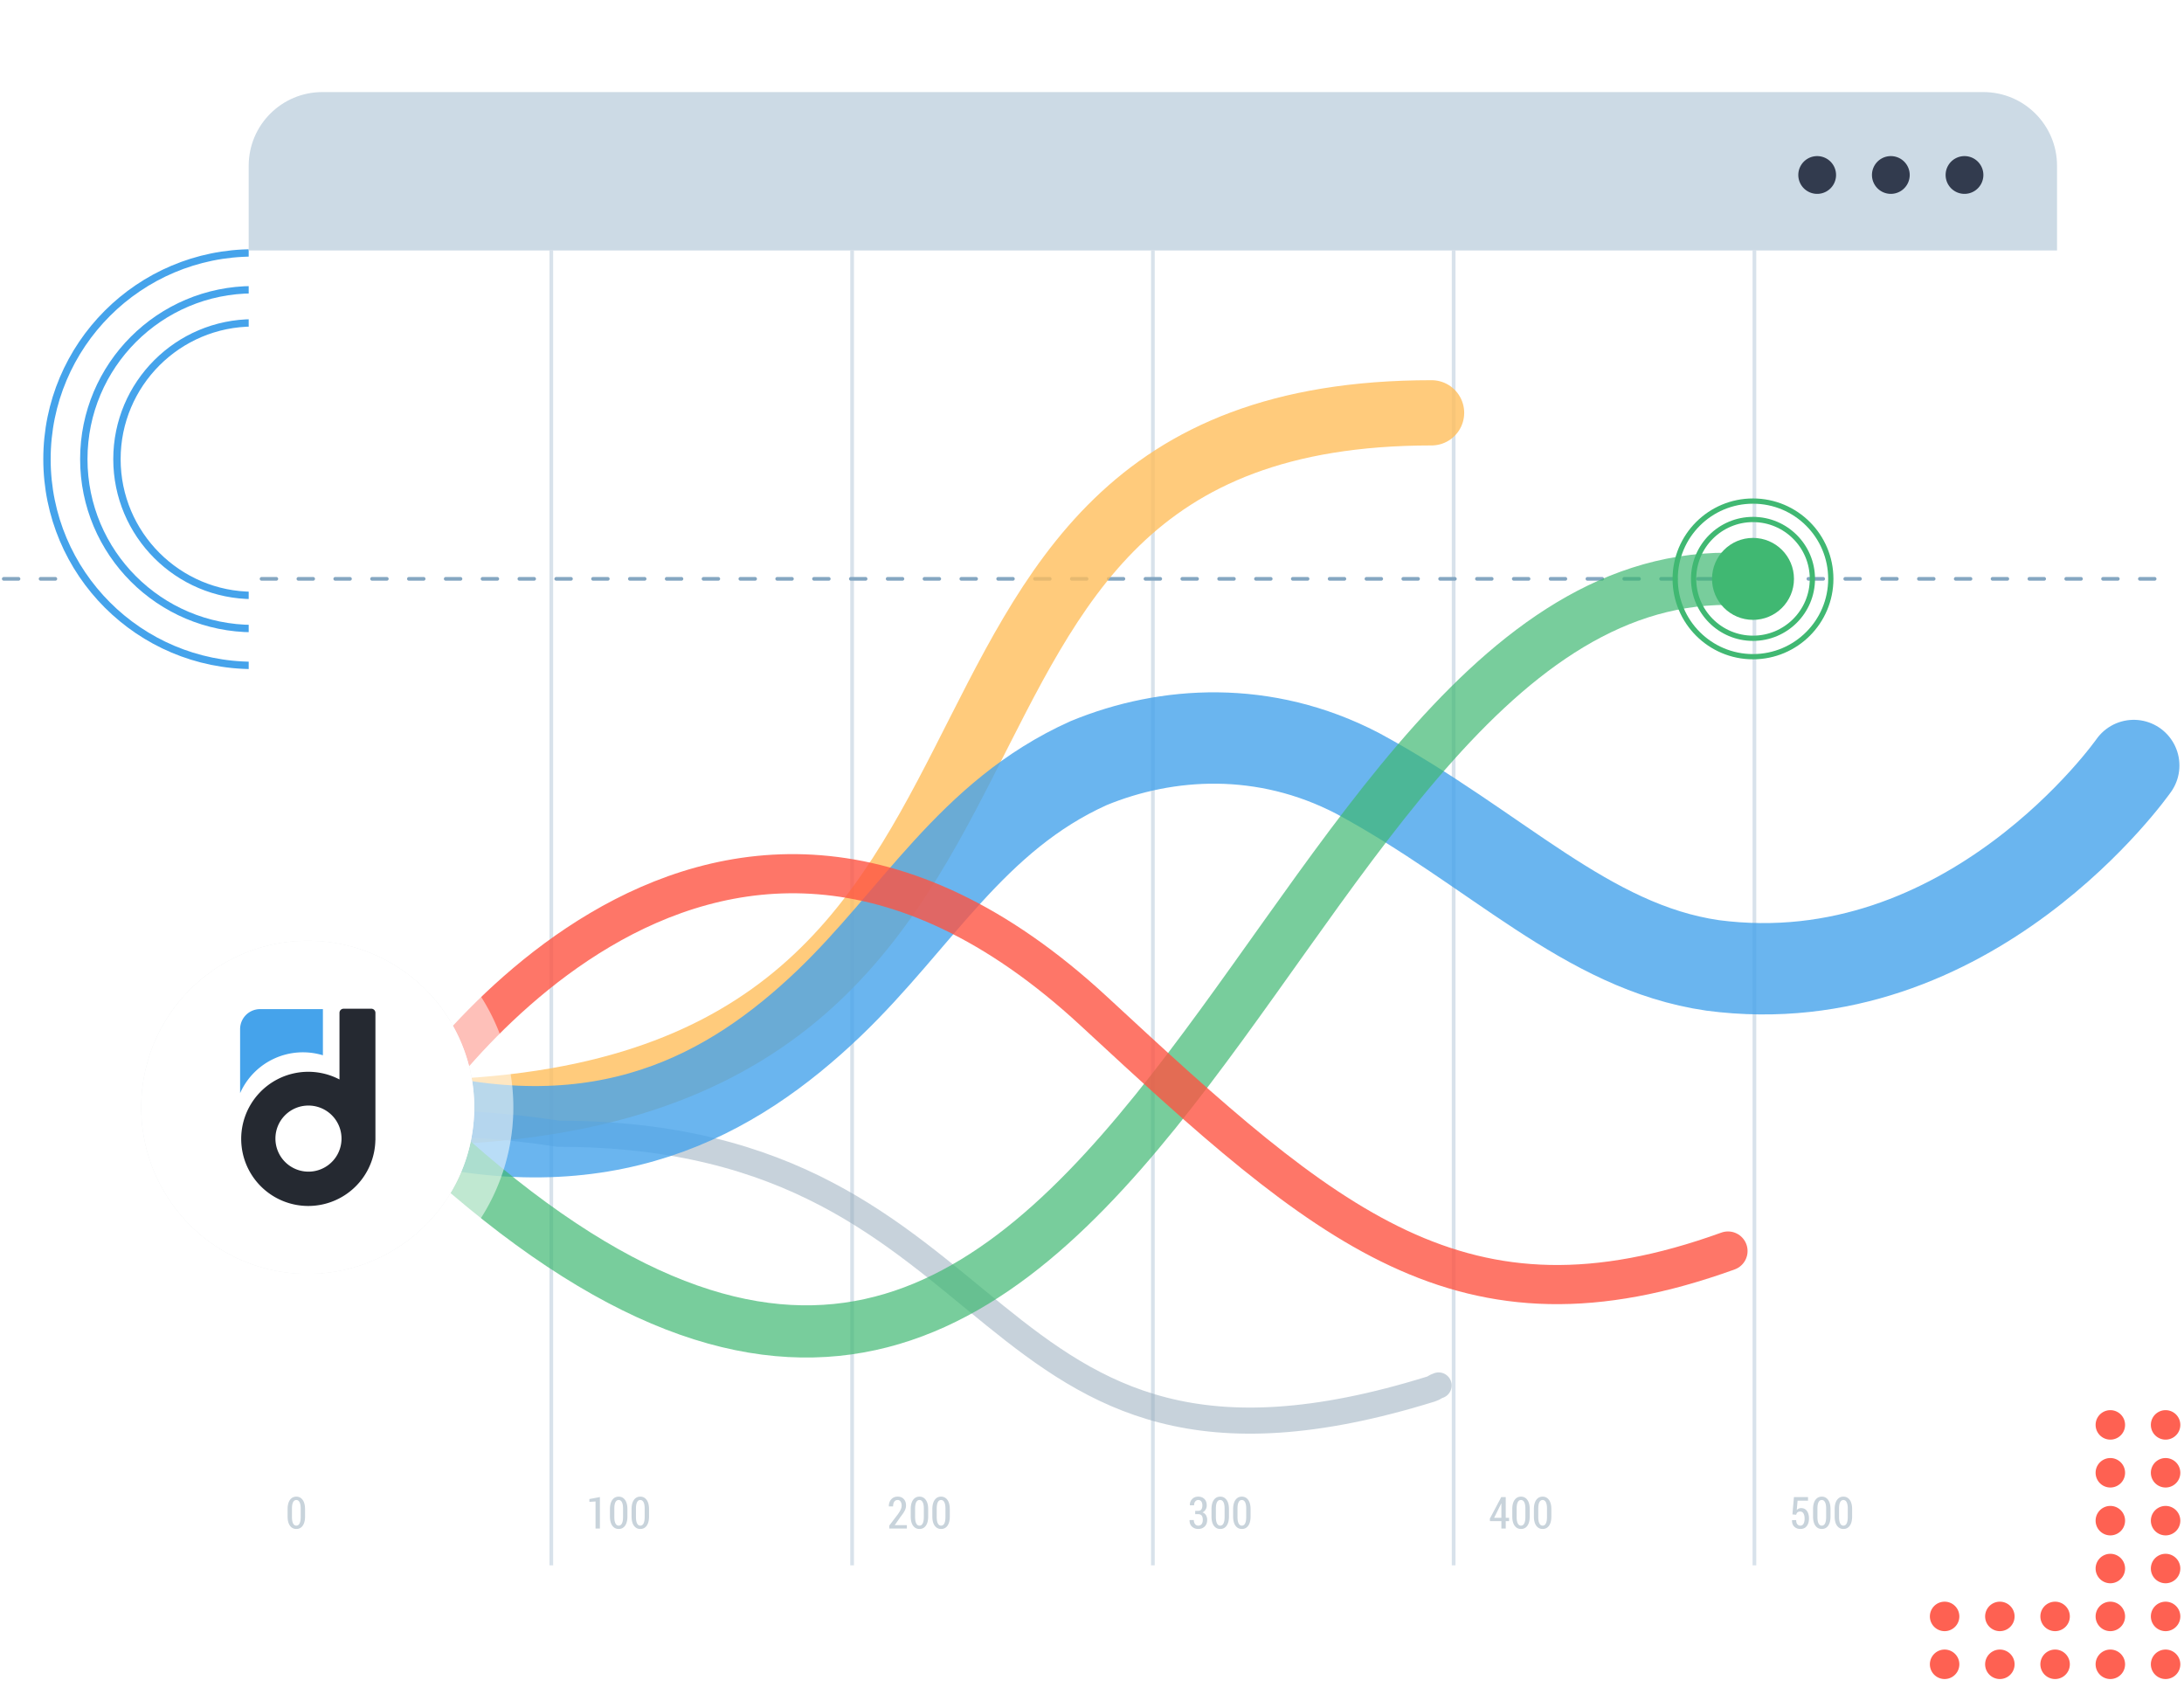
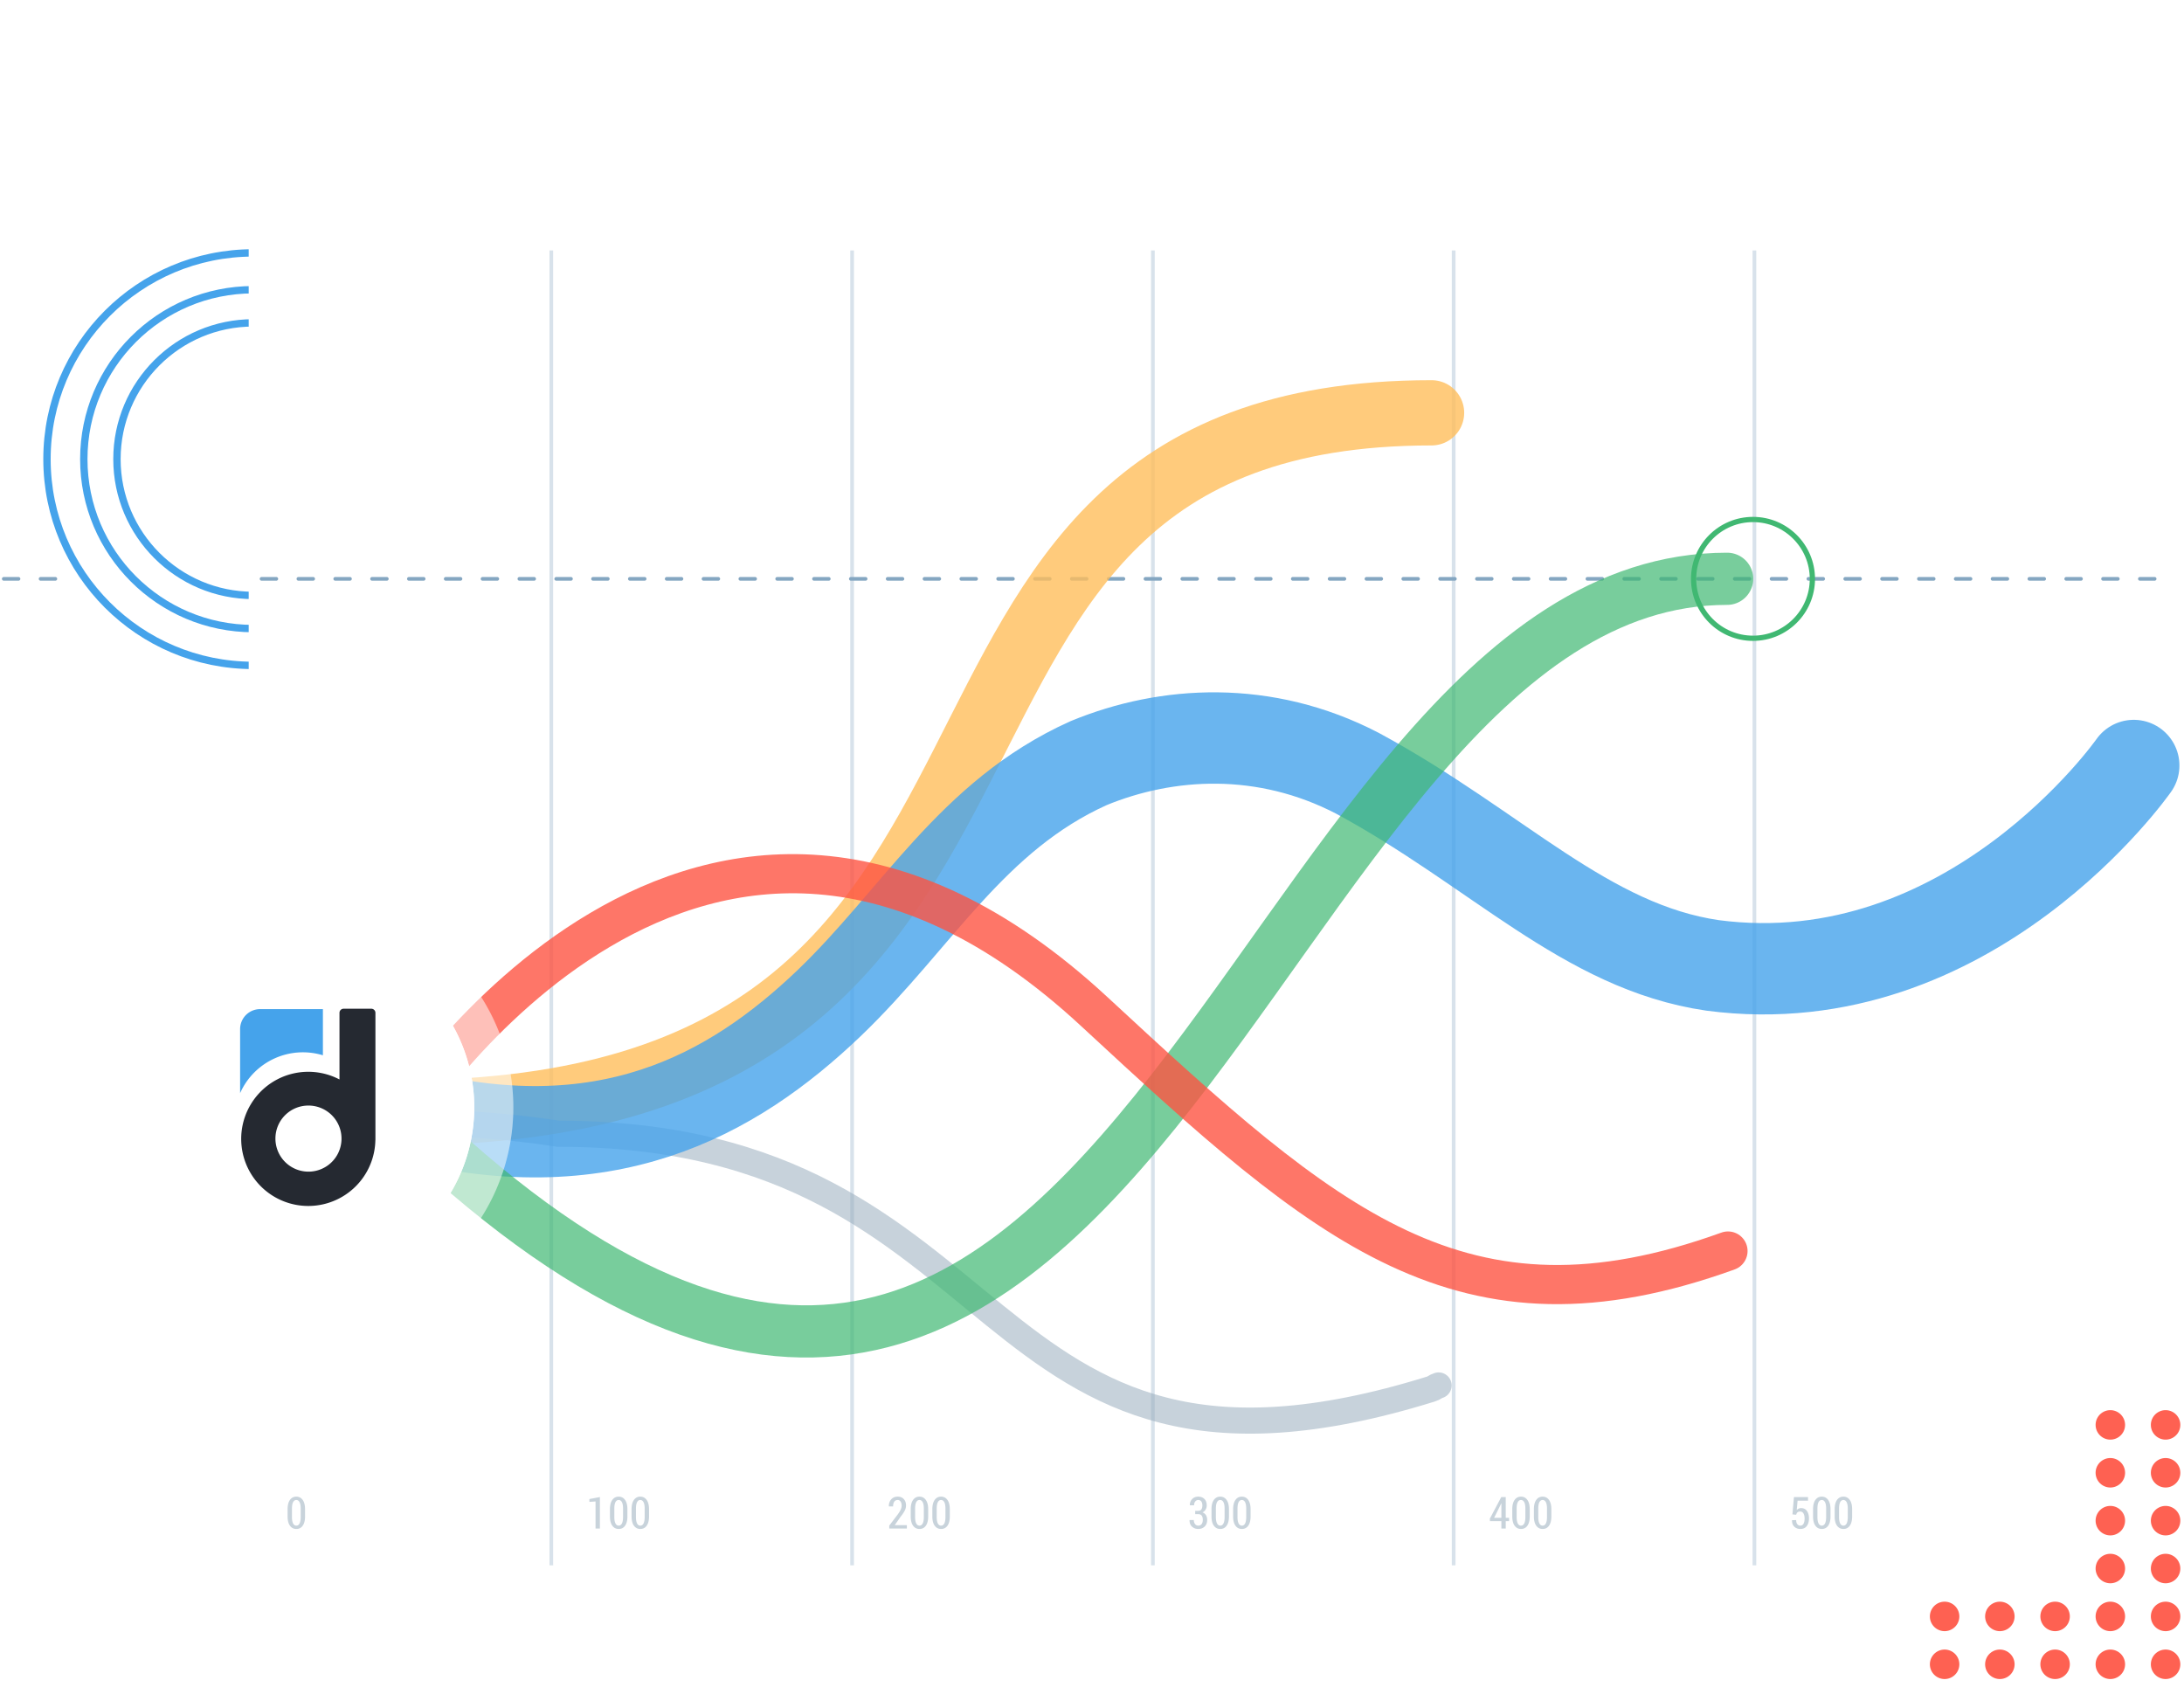
<svg xmlns="http://www.w3.org/2000/svg" fill="none" viewBox="0 0 593 460">
  <path stroke="#45A3EB" stroke-width="2" d="M68.755 180.661c30.928 0 56-25.072 56-56s-25.072-56-56-56-56 25.072-56 56 25.072 56 56 56z" />
  <path stroke="#45A3EB" stroke-width="2" d="M68.755 170.661c25.405 0 46-20.595 46-46s-20.595-46-46-46-46 20.595-46 46 20.595 46 46 46z" />
  <path stroke="#45A3EB" stroke-width="2" d="M68.755 161.661c20.434 0 37-16.565 37-37 0-20.434-16.566-37-37-37-20.435 0-37 16.566-37 37 0 20.435 16.565 37 37 37z" />
  <g filter="url(#filter0_d)">
    <rect width="491" height="400" x="67.526" y="25" fill="#fff" rx="20" />
  </g>
-   <path fill="#CCDAE5" d="M67.526 45c0-11.046 8.955-20 20-20h451c11.046 0 20 8.954 20 20v23h-491V45z" />
-   <path fill="#323B4E" d="M493.401 52.634a5.125 5.125 0 100-10.25 5.125 5.125 0 000 10.25zm20 0a5.125 5.125 0 100-10.25 5.125 5.125 0 000 10.25zm20 0a5.125 5.125 0 100-10.25 5.125 5.125 0 000 10.25z" />
  <path d="M149.193 68v357h1V68h-1zm81.667 0v357h1V68h-1zm81.667 0v357h1V68h-1zm81.666 0v357h1V68h-1zm81.667 0v357h1V68h-1z" fill="#CCDAE5" opacity=".763" />
  <path fill="#C8D3DB" d="M162.885 415.01h-1.184v-7.354l-1.67.112V407l2.854-.539v8.549zm7.47-3.311c0 1.106-.213 1.953-.638 2.543-.422.586-.996.879-1.723.879-.73 0-1.311-.295-1.74-.885-.426-.59-.639-1.435-.639-2.537v-1.928c0-1.097.213-1.943.639-2.537.426-.593 1.002-.89 1.728-.89.727 0 1.303.297 1.729.89.43.594.644 1.44.644 2.537v1.928zm-1.183-2.097c0-.774-.104-1.358-.311-1.752-.203-.395-.496-.592-.879-.592s-.675.199-.879.597c-.199.395-.298.977-.298 1.747v2.261c0 .774.101 1.36.304 1.758.207.399.502.598.885.598.379 0 .67-.198.873-.592.203-.398.305-.986.305-1.764v-2.261zm7.054 2.097c0 1.106-.212 1.953-.638 2.543-.422.586-.996.879-1.723.879-.73 0-1.31-.295-1.74-.885-.426-.59-.639-1.435-.639-2.537v-1.928c0-1.097.213-1.943.639-2.537.426-.593 1.002-.89 1.728-.89.727 0 1.303.297 1.729.89.43.594.644 1.44.644 2.537v1.928zm-1.183-2.097c0-.774-.104-1.358-.311-1.752-.203-.395-.496-.592-.879-.592-.382 0-.675.199-.879.597-.199.395-.298.977-.298 1.747v2.261c0 .774.101 1.36.304 1.758.207.399.502.598.885.598.379 0 .67-.198.873-.592.203-.398.305-.986.305-1.764v-2.261zm71.196 5.396h-4.787v-.791l2.344-3.082c.378-.535.642-.977.791-1.324.152-.352.228-.692.228-1.02 0-.449-.096-.814-.287-1.095a.883.883 0 00-.779-.428c-.418 0-.733.156-.944.469-.207.312-.31.738-.31 1.277h-1.143l-.012-.029c-.015-.739.194-1.362.627-1.87.434-.507 1.028-.761 1.782-.761.695 0 1.244.22 1.646.662.406.437.61 1.017.61 1.74 0 .488-.125.971-.375 1.447-.247.473-.606 1.002-1.079 1.588l-1.611 2.315h3.299v.902zm5.783-3.299c0 1.106-.213 1.953-.639 2.543-.421.586-.996.879-1.722.879-.731 0-1.311-.295-1.74-.885-.426-.59-.639-1.435-.639-2.537v-1.928c0-1.097.213-1.943.639-2.537.425-.593 1.001-.89 1.728-.89.727 0 1.303.297 1.729.89.429.594.644 1.44.644 2.537v1.928zm-1.183-2.097c0-.774-.104-1.358-.311-1.752-.203-.395-.496-.592-.879-.592s-.676.199-.879.597c-.199.395-.299.977-.299 1.747v2.261c0 .774.102 1.36.305 1.758.207.399.502.598.885.598.379 0 .67-.198.873-.592.203-.398.305-.986.305-1.764v-2.261zm7.054 2.097c0 1.106-.213 1.953-.638 2.543-.422.586-.997.879-1.723.879-.731 0-1.311-.295-1.74-.885-.426-.59-.639-1.435-.639-2.537v-1.928c0-1.097.213-1.943.639-2.537.425-.593 1.002-.89 1.728-.89.727 0 1.303.297 1.729.89.429.594.644 1.44.644 2.537v1.928zm-1.183-2.097c0-.774-.104-1.358-.311-1.752-.203-.395-.496-.592-.879-.592s-.676.199-.879.597c-.199.395-.299.977-.299 1.747v2.261c0 .774.102 1.36.305 1.758.207.399.502.598.885.598.379 0 .67-.198.873-.592.203-.398.305-.986.305-1.764v-2.261zm67.809.603h.814c.395 0 .682-.131.862-.393.183-.265.275-.623.275-1.072 0-.461-.096-.822-.287-1.084-.188-.265-.463-.398-.826-.398-.332 0-.606.133-.821.398-.21.262-.316.608-.316 1.037h-1.131l-.017-.035c-.016-.66.191-1.211.621-1.652.429-.442.976-.662 1.64-.662.703 0 1.266.211 1.688.633.422.418.633 1.009.633 1.775 0 .379-.1.742-.299 1.09a1.947 1.947 0 01-.85.785c.43.16.748.42.955.779.207.356.311.768.311 1.237 0 .773-.229 1.38-.686 1.822-.453.437-1.035.656-1.746.656-.664 0-1.226-.209-1.687-.627-.457-.422-.678-1.008-.662-1.758l.017-.035h1.137c0 .449.111.815.334 1.096.223.281.516.422.879.422.383 0 .681-.135.896-.405.219-.273.328-.66.328-1.16 0-.531-.103-.922-.31-1.172-.207-.253-.52-.38-.938-.38h-.814v-.897zm9.17 1.494c0 1.106-.213 1.953-.639 2.543-.422.586-.996.879-1.722.879-.731 0-1.311-.295-1.741-.885-.426-.59-.638-1.435-.638-2.537v-1.928c0-1.097.212-1.943.638-2.537.426-.593 1.002-.89 1.729-.89.726 0 1.303.297 1.728.89.43.594.645 1.44.645 2.537v1.928zm-1.184-2.097c0-.774-.103-1.358-.31-1.752-.203-.395-.496-.592-.879-.592s-.676.199-.879.597c-.199.395-.299.977-.299 1.747v2.261c0 .774.102 1.36.305 1.758.207.399.502.598.885.598.378 0 .669-.198.873-.592.203-.398.304-.986.304-1.764v-2.261zm7.055 2.097c0 1.106-.213 1.953-.639 2.543-.422.586-.996.879-1.722.879-.731 0-1.311-.295-1.741-.885-.425-.59-.638-1.435-.638-2.537v-1.928c0-1.097.213-1.943.638-2.537.426-.593 1.002-.89 1.729-.89.726 0 1.303.297 1.728.89.43.594.645 1.44.645 2.537v1.928zm-1.184-2.097c0-.774-.103-1.358-.31-1.752-.203-.395-.496-.592-.879-.592s-.676.199-.879.597c-.199.395-.299.977-.299 1.747v2.261c0 .774.102 1.36.305 1.758.207.399.502.598.885.598.379 0 .67-.198.873-.592.203-.398.304-.986.304-1.764v-2.261zm70.464 2.484h.914v.908h-.914v2.004h-1.184v-2.004h-3.099l-.035-.668 3.099-5.859h1.219v5.619zm-3.147 0h1.963v-3.897l-.035-.005-.117.246-1.811 3.656zm9.663-.387c0 1.106-.213 1.953-.639 2.543-.422.586-.996.879-1.723.879-.73 0-1.31-.295-1.74-.885-.426-.59-.639-1.435-.639-2.537v-1.928c0-1.097.213-1.943.639-2.537.426-.593 1.002-.89 1.729-.89.726 0 1.302.297 1.728.89.43.594.645 1.44.645 2.537v1.928zm-1.184-2.097c0-.774-.104-1.358-.311-1.752-.203-.395-.496-.592-.878-.592-.383 0-.676.199-.879.597-.2.395-.299.977-.299 1.747v2.261c0 .774.101 1.36.304 1.758.208.399.502.598.885.598.379 0 .67-.198.873-.592.203-.398.305-.986.305-1.764v-2.261zm7.055 2.097c0 1.106-.213 1.953-.639 2.543-.422.586-.996.879-1.723.879-.73 0-1.31-.295-1.74-.885-.426-.59-.639-1.435-.639-2.537v-1.928c0-1.097.213-1.943.639-2.537.426-.593 1.002-.89 1.729-.89.726 0 1.302.297 1.728.89.43.594.645 1.44.645 2.537v1.928zm-1.184-2.097c0-.774-.103-1.358-.31-1.752-.204-.395-.497-.592-.879-.592-.383 0-.676.199-.879.597-.199.395-.299.977-.299 1.747v2.261c0 .774.101 1.36.305 1.758.207.399.502.598.884.598.379 0 .67-.198.873-.592.204-.398.305-.986.305-1.764v-2.261zm66.638 1.564l.41-4.699h3.826v.978h-2.836l-.223 2.532c.145-.149.313-.27.504-.364.192-.097.41-.15.656-.158.672-.008 1.2.242 1.582.75.383.504.575 1.193.575 2.068 0 .848-.201 1.536-.604 2.063-.398.523-.982.785-1.752.785-.64 0-1.179-.203-1.617-.609-.437-.407-.648-.991-.633-1.752l.012-.03 1.119-.023c0 .484.102.857.305 1.119a.987.987 0 00.814.393c.387 0 .678-.17.873-.51.196-.344.293-.818.293-1.424 0-.57-.101-1.027-.304-1.371-.204-.348-.495-.521-.874-.521-.335 0-.587.074-.755.222-.164.145-.28.362-.346.651l-1.025-.1zm10.341.533c0 1.106-.213 1.953-.638 2.543-.422.586-.996.879-1.723.879-.73 0-1.311-.295-1.74-.885-.426-.59-.639-1.435-.639-2.537v-1.928c0-1.097.213-1.943.639-2.537.426-.593 1.002-.89 1.728-.89.727 0 1.303.297 1.729.89.429.594.644 1.44.644 2.537v1.928zm-1.183-2.097c0-.774-.104-1.358-.311-1.752-.203-.395-.496-.592-.879-.592s-.675.199-.879.597c-.199.395-.298.977-.298 1.747v2.261c0 .774.101 1.36.304 1.758.207.399.502.598.885.598.379 0 .67-.198.873-.592.203-.398.305-.986.305-1.764v-2.261zm7.054 2.097c0 1.106-.212 1.953-.638 2.543-.422.586-.996.879-1.723.879-.73 0-1.31-.295-1.74-.885-.426-.59-.639-1.435-.639-2.537v-1.928c0-1.097.213-1.943.639-2.537.426-.593 1.002-.89 1.728-.89.727 0 1.303.297 1.729.89.43.594.644 1.44.644 2.537v1.928zm-1.183-2.097c0-.774-.104-1.358-.311-1.752-.203-.395-.496-.592-.879-.592-.382 0-.675.199-.879.597-.199.395-.298.977-.298 1.747v2.261c0 .774.101 1.36.304 1.758.207.399.502.598.885.598.379 0 .67-.198.873-.592.203-.398.305-.986.305-1.764v-2.261zm-418.88 2.097c0 1.106-.214 1.953-.64 2.543-.421.586-.995.879-1.722.879-.73 0-1.31-.295-1.74-.885-.426-.59-.639-1.435-.639-2.537v-1.928c0-1.097.213-1.943.639-2.537.425-.593 1.002-.89 1.728-.89.727 0 1.303.297 1.729.89.43.594.644 1.44.644 2.537v1.928zm-1.184-2.097c0-.774-.104-1.358-.31-1.752-.204-.395-.497-.592-.88-.592s-.676.199-.879.597c-.199.395-.299.977-.299 1.747v2.261c0 .774.102 1.36.305 1.758.207.399.502.598.885.598.379 0 .67-.198.873-.592.203-.398.305-.986.305-1.764v-2.261z" />
  <path fill="#FE6152" d="M588.002 390.867a4 4 0 100-8 4 4 0 000 8zm0 13a4 4 0 100-8 4 4 0 000 8zm0 13a4 4 0 100-8 4 4 0 000 8zm0 13a4 4 0 100-8 4 4 0 000 8zm0 13a4 4 0 100-8 4 4 0 000 8zm0 13a4 4 0 100-8 4 4 0 000 8zm-15-65a4 4 0 100-8 4 4 0 000 8zm0 13a4 4 0 100-8 4 4 0 000 8zm0 13a4 4 0 100-8 4 4 0 000 8zm0 13a4 4 0 100-8 4 4 0 000 8zm0 13a4 4 0 100-8 4 4 0 000 8zm0 13a4 4 0 100-8 4 4 0 000 8zm-15-13a4 4 0 100-8 4 4 0 000 8zm0 13a4 4 0 100-8 4 4 0 000 8zm-15-13a4 4 0 100-8 4 4 0 000 8zm0 13a4 4 0 100-8 4 4 0 000 8zm-15-13a4 4 0 100-8 4 4 0 000 8zm0 13a4 4 0 100-8 4 4 0 000 8z" />
  <path fill="#84A6C1" d="M75.026 156.661h-4a.5.5 0 000 1h4a.5.5 0 000-1zm10 0h-4a.5.5 0 000 1h4a.5.5 0 000-1zm10 0h-4a.5.5 0 000 1h4a.5.5 0 000-1zm10 0h-4a.5.5 0 000 1h4a.5.5 0 100-1zm10 0h-4a.5.5 0 000 1h4a.5.5 0 100-1zm10 0h-4a.5.5 0 000 1h4a.5.5 0 100-1zm10 0h-4a.5.5 0 000 1h4a.5.5 0 100-1zm10 0h-4a.5.5 0 000 1h4a.5.5 0 100-1zm10 0h-4a.5.5 0 000 1h4a.5.5 0 100-1zm10 0h-4a.5.5 0 000 1h4a.5.5 0 100-1zm10 0h-4a.5.5 0 000 1h4a.5.5 0 100-1zm10 0h-4a.5.5 0 000 1h4a.5.5 0 100-1zm10 0h-4a.5.5 0 000 1h4a.5.5 0 100-1zm10 0h-4a.5.5 0 000 1h4a.5.5 0 100-1zm10 0h-4a.5.5 0 000 1h4a.5.5 0 100-1zm10 0h-4a.5.5 0 000 1h4a.5.5 0 100-1zm10 0h-4a.5.5 0 000 1h4a.5.5 0 100-1zm10 0h-4a.5.5 0 000 1h4a.5.5 0 100-1zm10 0h-4a.5.5 0 000 1h4a.5.5 0 100-1zm10 0h-4a.5.5 0 000 1h4a.5.5 0 100-1zm10 0h-4a.5.5 0 000 1h4a.5.5 0 100-1zm10 0h-4a.5.5 0 000 1h4a.5.5 0 100-1zm10 0h-4a.5.5 0 000 1h4a.5.5 0 100-1zm10 0h-4a.5.5 0 000 1h4a.5.5 0 100-1zm10 0h-4a.5.5 0 000 1h4a.5.5 0 100-1zm10 0h-4a.5.5 0 000 1h4a.5.5 0 100-1zm10 0h-4a.5.5 0 000 1h4a.5.5 0 100-1zm10 0h-4a.5.5 0 000 1h4a.5.5 0 100-1zm10 0h-4a.5.5 0 000 1h4a.5.5 0 100-1zm10 0h-4a.5.5 0 000 1h4a.5.5 0 100-1zm10 0h-4a.5.5 0 000 1h4a.5.5 0 100-1zm10 0h-4a.5.5 0 000 1h4a.5.5 0 100-1zm10 0h-4a.5.5 0 000 1h4a.5.5 0 100-1zm10 0h-4a.5.5 0 000 1h4a.5.5 0 100-1zm10 0h-4a.5.5 0 000 1h4a.5.5 0 100-1zm10 0h-4a.5.5 0 000 1h4a.5.5 0 100-1zm10 0h-4a.5.5 0 000 1h4a.5.5 0 100-1zm10 0h-4a.5.5 0 000 1h4a.5.5 0 100-1zm10 0h-4a.5.5 0 000 1h4a.5.5 0 100-1zm10 0h-4a.5.5 0 000 1h4a.5.5 0 100-1zm10 0h-4a.5.5 0 000 1h4a.5.5 0 100-1zm10 0h-4a.5.5 0 000 1h4a.5.5 0 100-1zm10 0h-4a.5.5 0 000 1h4a.5.5 0 100-1zm10 0h-4a.5.5 0 000 1h4a.5.5 0 100-1zm10 0h-4a.5.5 0 000 1h4a.5.5 0 100-1zm10 0h-4a.5.5 0 000 1h4a.5.5 0 100-1zm10 0h-4a.5.5 0 000 1h4a.5.5 0 100-1zm10 0h-4a.5.5 0 000 1h4a.5.5 0 100-1zm10 0h-4a.5.5 0 000 1h4a.5.5 0 100-1zm10 0h-4a.5.5 0 000 1h4a.5.5 0 100-1zm10 0h-4a.5.5 0 000 1h4a.5.5 0 100-1zm10 0h-4a.5.5 0 000 1h4a.5.5 0 100-1zm-580 0h-4a.5.5 0 000 1h4a.5.5 0 000-1zm10.001 0h-4a.5.5 0 000 1h4a.5.5 0 000-1z" />
  <path stroke="#FFBE5C" stroke-linecap="round" stroke-width="17.716" d="M109.027 302.121c199.6 0 114.119-190.04 279.673-190.04" opacity=".8" />
  <path stroke="#91A7B8" stroke-linecap="round" stroke-width="7.087" d="M109.027 304.991c14.25-.303 28.499.643 42.584 2.828 126.923 0 110.284 108.606 236.882 69.327 1.047-.325 1.079-.652 2.12-.988" opacity=".5" />
  <path stroke="#45A3EB" stroke-linecap="round" stroke-width="24.803" d="M109.027 302.171c55.146 14.776 89.883-4.8 116.019-29.736 23.954-22.924 38.762-50.946 70.533-65.24 21.206-8.745 47.771-10.354 72.993 2.752 37.924 20.506 61.959 47.143 96.428 52.166 69.979 9.211 114.358-54.274 114.358-54.274" opacity=".8" />
  <path stroke="#40B872" stroke-linecap="round" stroke-width="14.173" d="M109.027 302.151c197.948 192.521 227.8-145.006 359.922-145.006" opacity=".7" />
  <path stroke="#FE5443" stroke-linecap="round" stroke-width="10.63" d="M109.027 304.621s81.081-129.076 188.058-30c63.313 58.637 99.86 91.132 172.1 65.039" opacity=".8" />
-   <path fill="#3D505F" d="M128.768 300.646a45.197 45.197 0 01-27.903 41.759 45.201 45.201 0 01-49.258-9.798 45.198 45.198 0 016.849-69.543 45.197 45.197 0 0157.073 5.621 45.197 45.197 0 0113.239 31.961z" opacity=".4" />
  <g filter="url(#filter1_d)" opacity=".319">
    <path fill="#fff" d="M139.375 300.647a55.808 55.808 0 01-95.274 39.464 55.81 55.81 0 1195.274-39.464z" />
  </g>
  <path fill="#fff" d="M139.375 300.647a55.806 55.806 0 01-34.453 51.562 55.813 55.813 0 01-60.82-12.098 55.81 55.81 0 1195.273-39.464z" opacity=".319" />
  <g filter="url(#filter2_d)">
    <path fill="#fff" d="M128.768 300.646a45.197 45.197 0 01-27.903 41.759 45.201 45.201 0 01-49.258-9.798 45.198 45.198 0 016.849-69.543 45.197 45.197 0 0157.073 5.621 45.197 45.197 0 0113.239 31.961z" />
  </g>
  <path fill="#fff" d="M128.768 300.646a45.197 45.197 0 01-27.903 41.76 45.2 45.2 0 1127.903-41.76z" />
  <path fill="#252931" fill-rule="evenodd" d="M93.293 273.873a1.132 1.132 0 00-.79.327 1.13 1.13 0 00-.326.789v18.094a18.217 18.217 0 00-21.664 3.572 18.213 18.213 0 0017.811 30.176 18.211 18.211 0 0013.597-17.239c.01-.06.015-.122.016-.183v-34.42a1.131 1.131 0 00-.327-.789 1.133 1.133 0 00-.789-.327h-7.528zm-9.542 26.293a8.969 8.969 0 018.294 5.536 8.972 8.972 0 11-17.26 3.43 8.943 8.943 0 018.966-8.966z" clip-rule="evenodd" />
  <path fill="#45A3EB" fill-rule="evenodd" d="M70.636 273.981a5.442 5.442 0 00-3.852 1.591 5.43 5.43 0 00-1.591 3.852V296.8a18.656 18.656 0 0122.484-10.284v-12.535H70.636z" clip-rule="evenodd" />
-   <path fill="#40B872" d="M475.974 168.295c6.144 0 11.125-4.981 11.125-11.125s-4.981-11.125-11.125-11.125-11.125 4.981-11.125 11.125 4.981 11.125 11.125 11.125z" />
-   <path stroke="#40B872" stroke-width="1.425" d="M475.974 178.295c11.667 0 21.125-9.458 21.125-21.125s-9.458-21.125-21.125-21.125-21.125 9.458-21.125 21.125 9.458 21.125 21.125 21.125z" />
  <path stroke="#40B872" stroke-width="1.425" d="M475.974 173.295c8.905 0 16.125-7.219 16.125-16.125 0-8.906-7.22-16.125-16.125-16.125-8.906 0-16.125 7.219-16.125 16.125 0 8.906 7.219 16.125 16.125 16.125z" />
  <defs>
    <filter id="filter0_d" width="551" height="460" x="37.526" y="0" color-interpolation-filters="sRGB" filterUnits="userSpaceOnUse">
      <feFlood flood-opacity="0" result="BackgroundImageFix" />
      <feColorMatrix in="SourceAlpha" values="0 0 0 0 0 0 0 0 0 0 0 0 0 0 0 0 0 0 127 0" />
      <feOffset dy="5" />
      <feGaussianBlur stdDeviation="15" />
      <feColorMatrix values="0 0 0 0 0.133 0 0 0 0 0.133 0 0 0 0 0.133 0 0 0 0.25 0" />
      <feBlend in2="BackgroundImageFix" result="effect1_dropShadow" />
      <feBlend in="SourceGraphic" in2="effect1_dropShadow" result="shape" />
    </filter>
    <filter id="filter1_d" width="151.62" height="151.62" x="7.755" y="224.837" color-interpolation-filters="sRGB" filterUnits="userSpaceOnUse">
      <feFlood flood-opacity="0" result="BackgroundImageFix" />
      <feColorMatrix in="SourceAlpha" values="0 0 0 0 0 0 0 0 0 0 0 0 0 0 0 0 0 0 127 0" />
      <feOffset />
      <feGaussianBlur stdDeviation="10" />
      <feColorMatrix values="0 0 0 0 0 0 0 0 0 0 0 0 0 0 0 0 0 0 0.25 0" />
      <feBlend in2="BackgroundImageFix" result="effect1_dropShadow" />
      <feBlend in="SourceGraphic" in2="effect1_dropShadow" result="shape" />
    </filter>
    <filter id="filter2_d" width="110.4" height="110.4" x="28.368" y="245.446" color-interpolation-filters="sRGB" filterUnits="userSpaceOnUse">
      <feFlood flood-opacity="0" result="BackgroundImageFix" />
      <feColorMatrix in="SourceAlpha" values="0 0 0 0 0 0 0 0 0 0 0 0 0 0 0 0 0 0 127 0" />
      <feOffset />
      <feGaussianBlur stdDeviation="5" />
      <feColorMatrix values="0 0 0 0 0 0 0 0 0 0 0 0 0 0 0 0 0 0 0.1 0" />
      <feBlend in2="BackgroundImageFix" result="effect1_dropShadow" />
      <feBlend in="SourceGraphic" in2="effect1_dropShadow" result="shape" />
    </filter>
  </defs>
</svg>